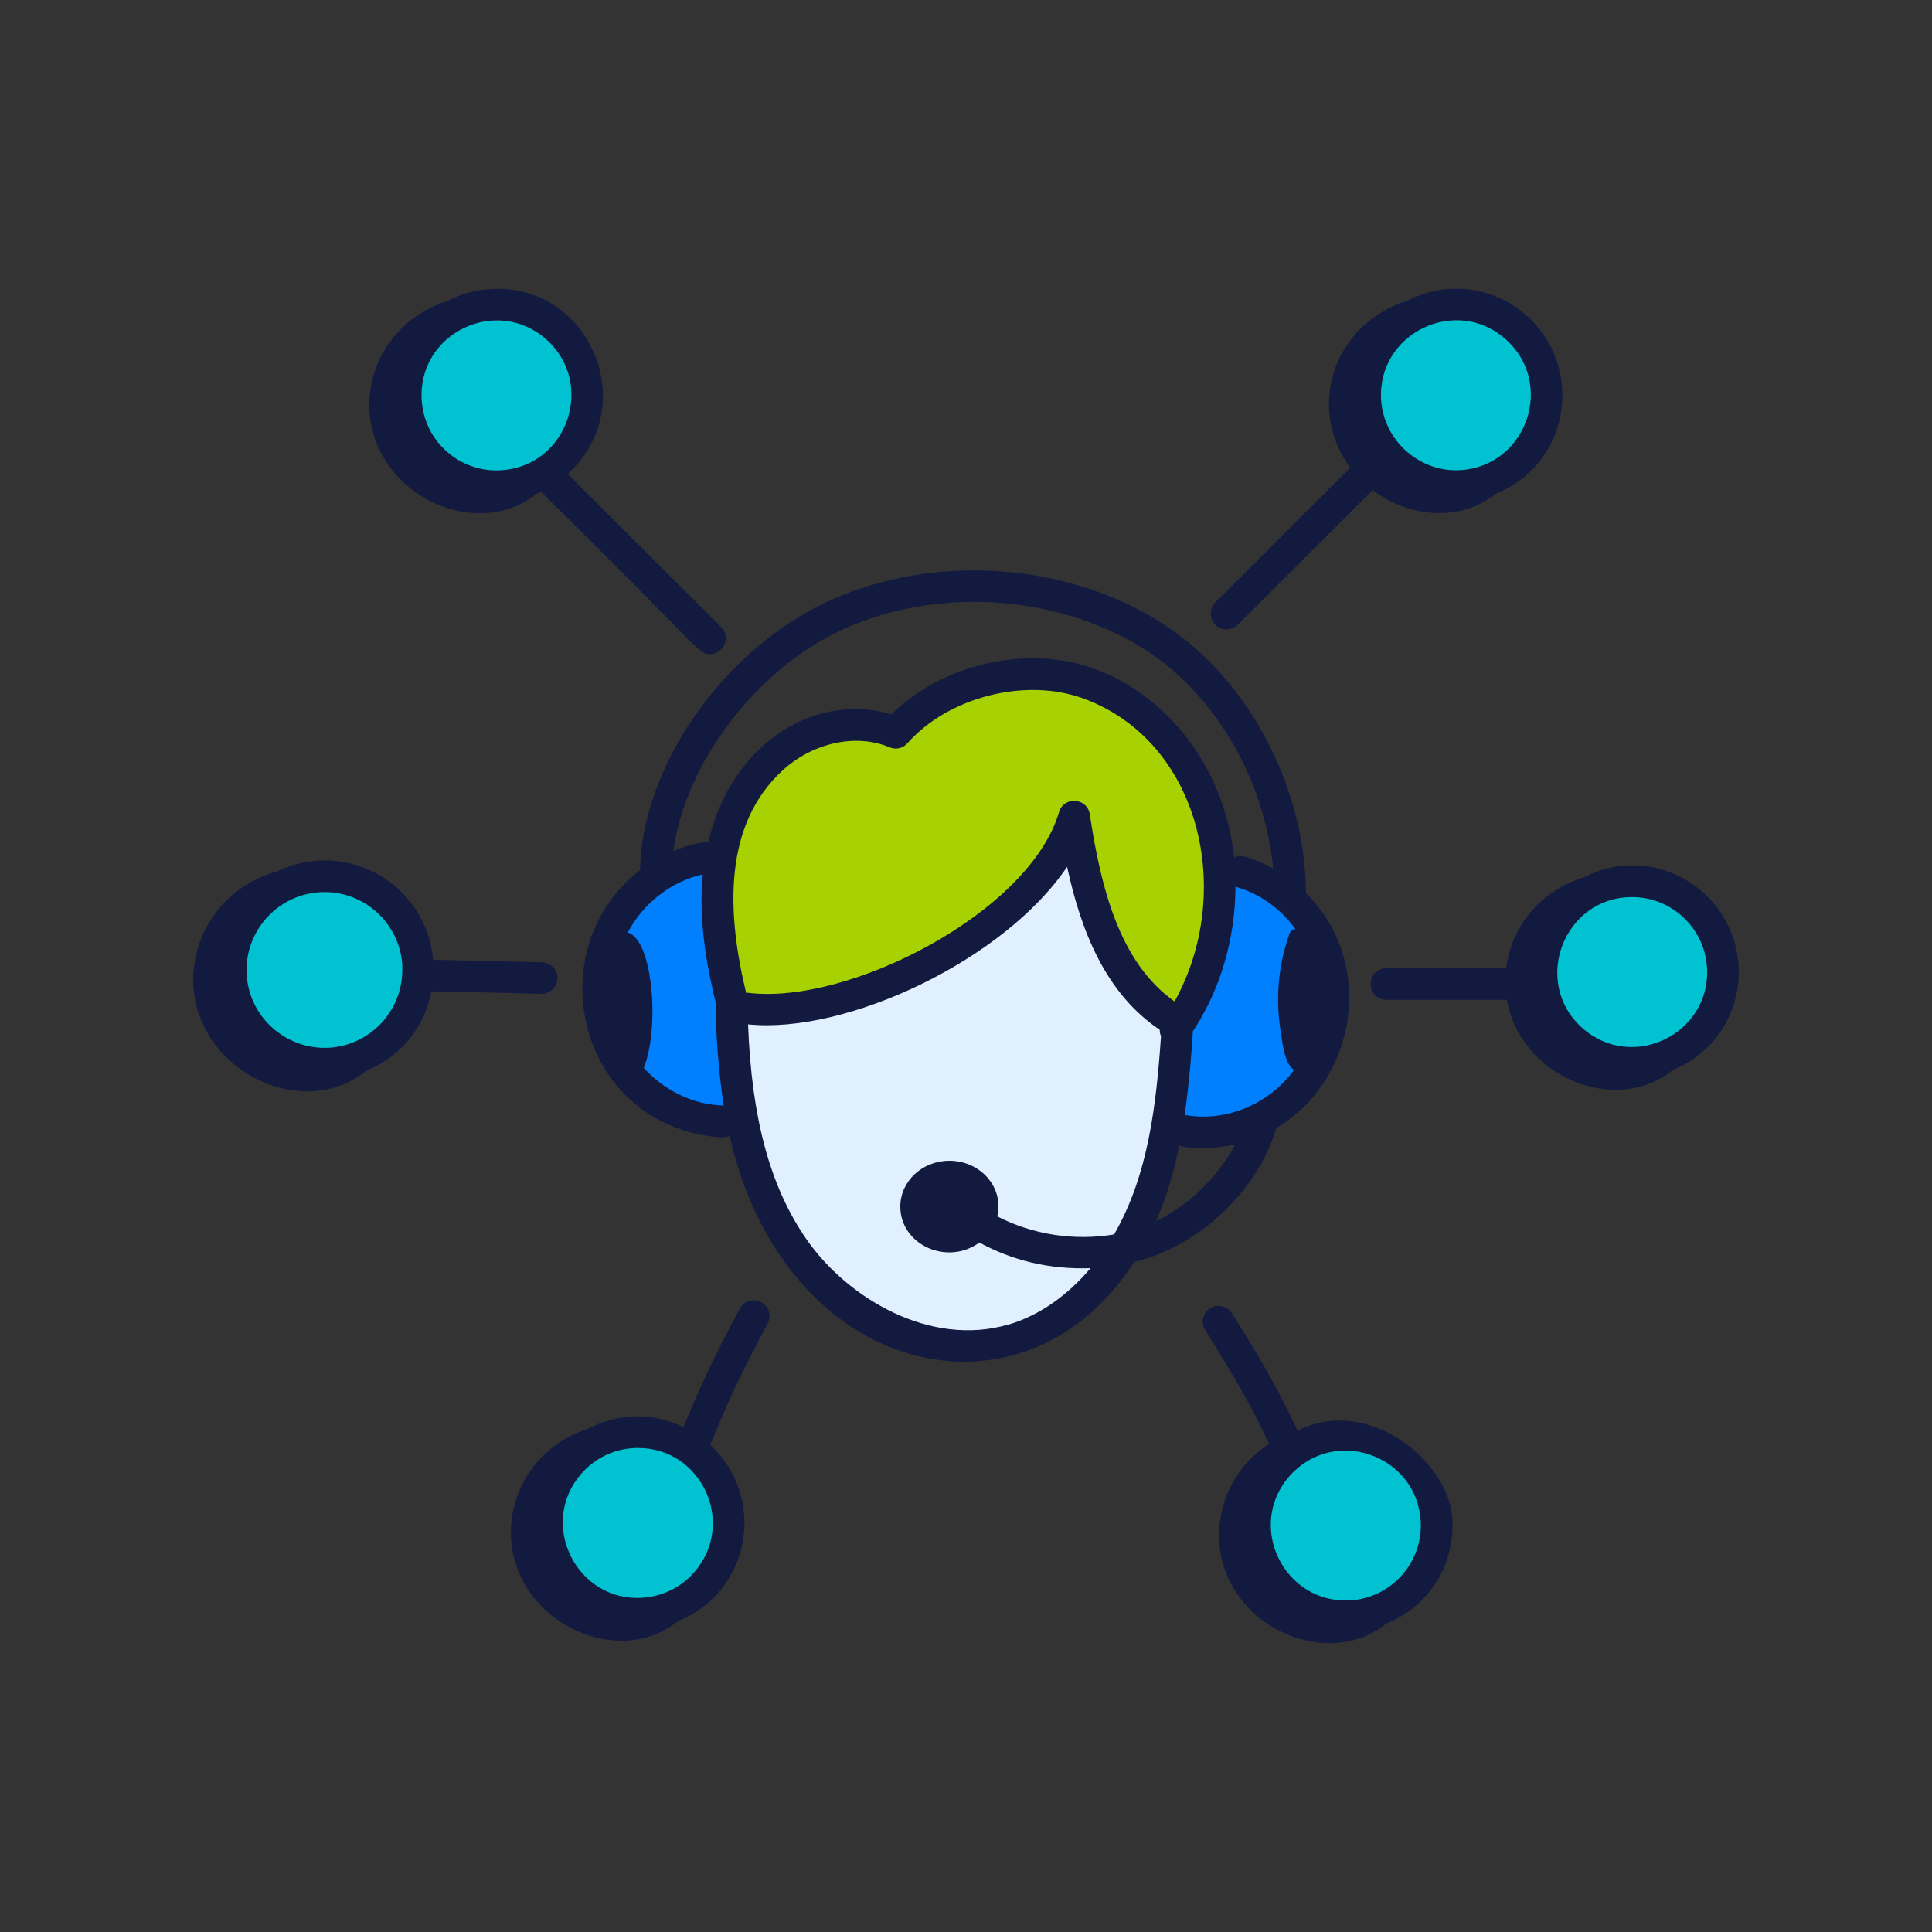
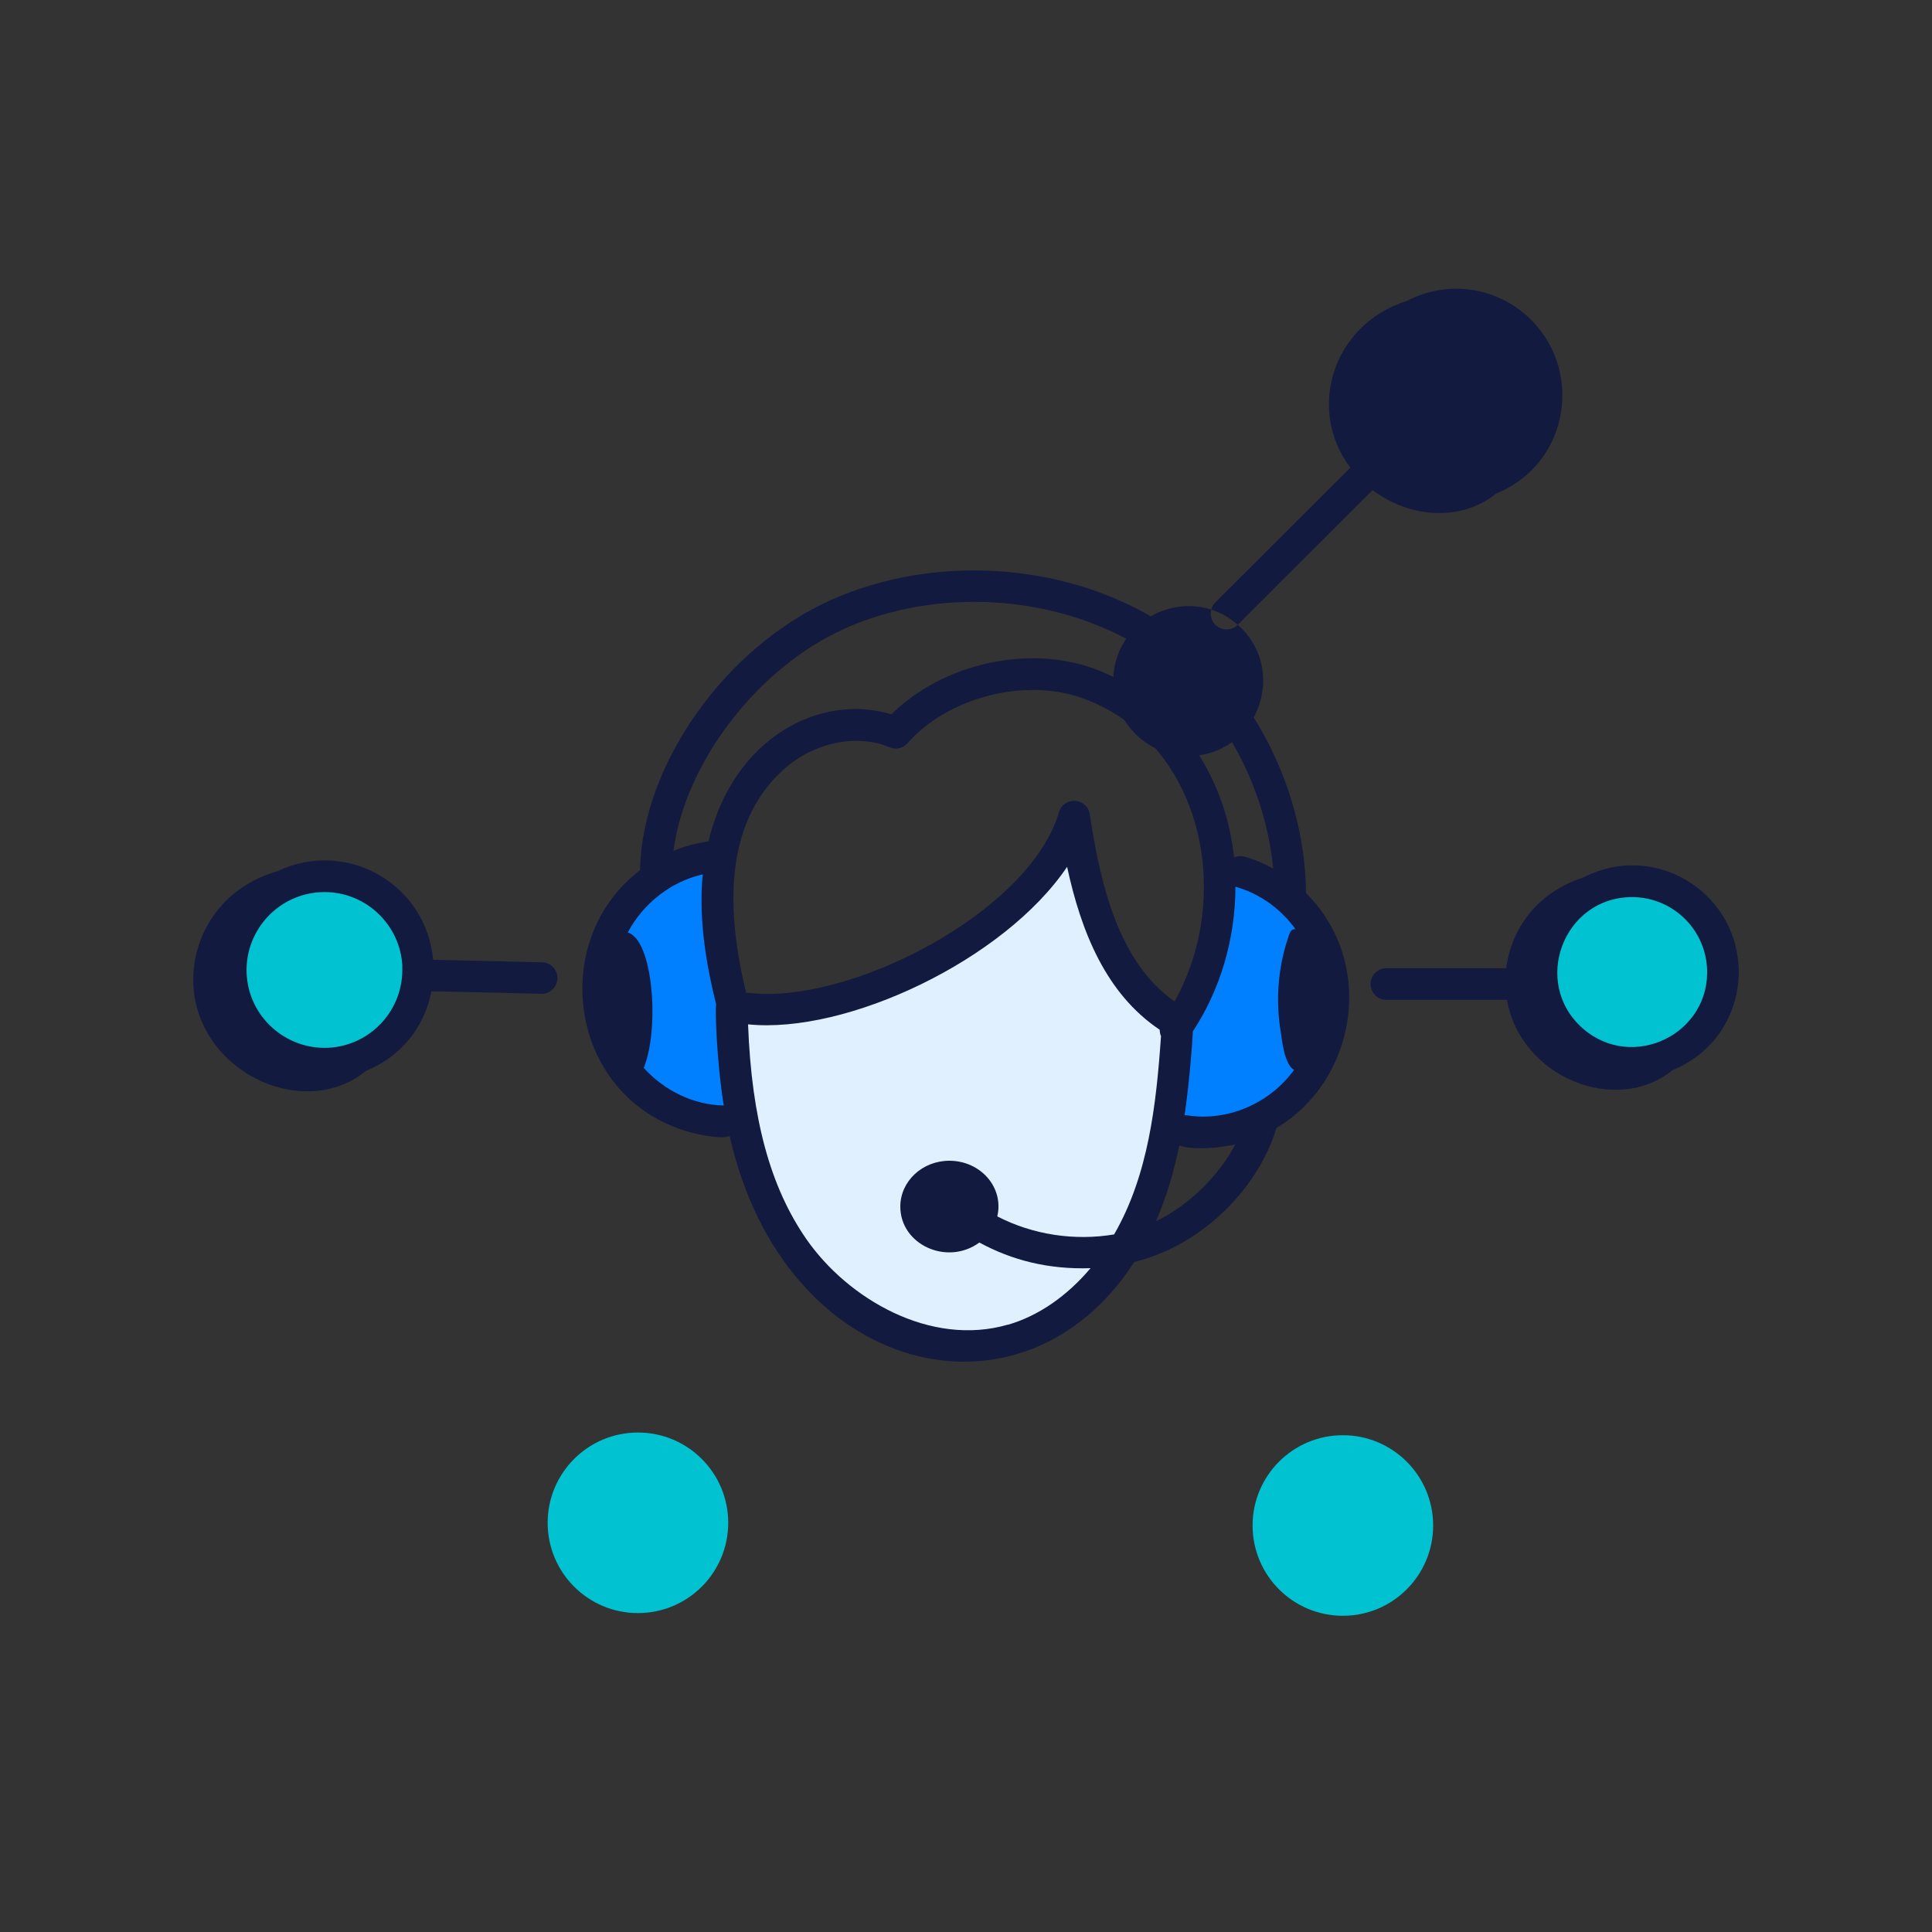
<svg xmlns="http://www.w3.org/2000/svg" id="Layer_1" data-name="Layer 1" viewBox="0 0 150 150">
  <rect x="0" y="0" width="150" height="150" fill="#333333" stroke="none" />
  <defs>
    <style>      .cls-1 {        fill: #00c2d0;      }      .cls-2 {        fill: #0080ff;      }      .cls-3 {        fill: #a7d100;      }      .cls-4 {        fill: #e0f0ff;      }      .cls-5 {        fill: #131a40;      }    </style>
  </defs>
  <g>
    <circle class="cls-1" cx="112.92" cy="30.63" r="7.01" />
    <circle class="cls-1" cx="126.73" cy="75.47" r="7.01" />
    <circle class="cls-1" cx="104.26" cy="118.44" r="7.01" />
    <circle class="cls-1" cx="49.53" cy="118.23" r="7.01" />
    <circle class="cls-1" cx="25.19" cy="75.31" r="7.01" />
-     <circle class="cls-1" cx="38.55" cy="30.69" r="7.01" />
    <g id="_116" data-name="116">
-       <path class="cls-5" d="m41.69,38.31c.11-.04.22-.08.32-.12,12.7,12.49,12.15,12.59,13.11,12.59,1.09,0,1.64-1.33.87-2.09l-11.91-11.89c5.84-5.32,1.62-14.93-6.07-14.35-1.16.07-2.27.4-3.28.92-4.82,1.55-6.93,6.32-5.72,10.38,1.61,5.41,8.52,7.95,12.67,4.57Zm.7-11.98c3.87,3.4,1.71,9.85-3.47,10.18-3.22.21-5.98-2.24-6.18-5.44-.33-5.2,5.8-8.13,9.65-4.74Z" />
      <g>
        <path class="cls-5" d="m134.98,74.94c-.38-5.89-6.67-9.6-12.06-6.81-3.45,1.11-5.56,3.83-5.98,7.04h-9.3c-.68,0-1.23.55-1.23,1.23s.55,1.23,1.23,1.23h9.36c1.04,5.99,8.46,9.02,12.85,5.46,3.51-1.44,5.34-4.78,5.13-8.15Zm-12.1,4.9c-4-3.52-1.51-10.19,3.84-10.19,3.04,0,5.61,2.37,5.81,5.45.33,5.15-5.77,8.15-9.65,4.74Z" />
        <path class="cls-5" d="m33.5,76.97c2.14.03,8.32.18,8.55.19.67,0,1.22-.54,1.23-1.21,0-.68-.53-1.23-1.21-1.24l-8.44-.19c-.55-5.93-6.76-9.42-12.09-6.88-5.22,1.49-7.4,6.53-6.23,10.67,1.58,5.61,8.76,8.4,13.11,4.83,2.8-1.15,4.54-3.45,5.08-6.17Zm-2.27-1.96c.16,3.33-2.41,6.17-5.74,6.34-3.32.15-6.18-2.41-6.34-5.74-.17-3.44,2.59-6.35,6.05-6.35,3.2,0,5.88,2.52,6.04,5.75Z" />
      </g>
-       <path class="cls-5" d="m100.75,111.07c-1.37-2.77-2-4.2-5.11-9.11-.36-.57-1.12-.74-1.69-.38-.57.36-.74,1.12-.38,1.69,3.75,5.92,4.55,8.06,4.97,8.84-3.32,2.1-4.54,6.09-3.57,9.37,1.61,5.41,8.51,7.94,12.66,4.58,3.51-1.44,5.34-4.78,5.13-8.15-.29-4.55-6.61-9.58-12-6.84Zm4.11,13.18c-5.17.32-8.15-5.78-4.74-9.65,3.42-3.88,9.85-1.69,10.18,3.47.2,3.21-2.23,5.97-5.44,6.18Z" />
-       <path class="cls-5" d="m96.1,48.51l10.47-10.46c2.86,2.17,6.86,2.48,9.59.27,5.82-2.38,6.84-9.87,2.34-13.84-2.62-2.3-6.26-2.68-9.27-1.12-5.9,1.9-7.74,8.52-4.39,12.95l-10.48,10.46c-.48.48-.48,1.25,0,1.74.49.48,1.26.47,1.74,0Zm20.78-22.19c3.87,3.4,1.7,9.84-3.47,10.18-3.14.21-5.97-2.24-6.18-5.44-.33-5.2,5.81-8.13,9.65-4.74Z" />
-       <path class="cls-5" d="m59.1,101.1c-.6-.32-1.34-.1-1.66.5-2.08,3.89-3.1,6.11-4.38,9.19-2.47-1.18-5.1-1.06-7.34.11-4.82,1.55-6.93,6.32-5.72,10.38,1.59,5.34,8.45,7.99,12.65,4.58,5.7-2.33,6.87-9.61,2.49-13.68,1.34-3.24,2.34-5.45,4.46-9.42.32-.6.09-1.34-.5-1.66Zm-5.21,20.98c-1.03,1.17-2.45,1.86-4,1.97-5.12.35-8.17-5.76-4.74-9.65,1.09-1.24,2.65-1.98,4.38-1.98,5,0,7.65,5.92,4.36,9.66Z" />
+       <path class="cls-5" d="m96.1,48.51l10.47-10.46c2.86,2.17,6.86,2.48,9.59.27,5.82-2.38,6.84-9.87,2.34-13.84-2.62-2.3-6.26-2.68-9.27-1.12-5.9,1.9-7.74,8.52-4.39,12.95l-10.48,10.46c-.48.48-.48,1.25,0,1.74.49.48,1.26.47,1.74,0Zc3.87,3.4,1.7,9.84-3.47,10.18-3.14.21-5.97-2.24-6.18-5.44-.33-5.2,5.81-8.13,9.65-4.74Z" />
    </g>
  </g>
  <g>
    <g>
-       <path class="cls-3" d="m91.19,78.56c-.17,0-.33-.05-.47-.15-4.57-3.23-6.06-9.43-6.92-15.08-.05-.32-.33-.35-.41-.35-.14,0-.32.05-.39.29-2.23,7.57-15.08,14.69-23.42,14.7h0c-.56,0-1.09-.03-1.6-.1-.37,0-.76-.25-.84-.61-2.05-8.45-1.02-14.38,3.15-18.14,1.73-1.55,3.99-2.44,6.2-2.44,1.03,0,2.01.19,2.91.56.06,0,.11.01.15.01.17,0,.25-.05.31-.12,2.4-2.72,6.37-4.4,10.35-4.4,1.51,0,2.92.24,4.22.72,4.05,1.49,7.15,4.67,8.74,8.95,1.88,5.07,1.41,10.95-1.26,15.73-.11.2-.31.35-.53.4-.06.01-.12.02-.18.02Z" />
      <path class="cls-4" d="m75.15,104.09c-4.89,0-10.07-2.92-13.21-7.43-2.92-4.19-4.4-9.63-4.68-17.11,0-.24.09-.46.26-.63.15-.14.35-.22.56-.22.03,0,.05,0,.08,0,.44.04.89.07,1.36.07,7.78,0,18.36-5.58,22.65-11.94.15-.23.41-.36.68-.36.05,0,.1,0,.15.01.32.06.57.31.65.63,1.3,6.03,3.47,9.88,6.85,12.14.23.15.37.41.36.69,0,.06,0,.12.03.17.05.12.07.25.07.38-.35,5.08-.95,10.9-3.75,15.74-.12.21-.33.36-.57.4-.84.14-1.69.21-2.55.21-2.46,0-4.89-.58-7.03-1.69-.33-.17-.51-.55-.42-.91.18-.77,0-1.55-.49-2.18-.56-.71-1.47-1.14-2.43-1.14-1.65,0-2.99,1.23-2.99,2.74,0,1.69,1.55,2.74,2.99,2.74.67,0,1.31-.21,1.85-.61.14-.1.31-.16.48-.16.13,0,.27.03.39.1,2.36,1.28,4.85,1.9,7.6,1.9.2,0,.64-.01.65-.01.31,0,.6.18.74.46.14.29.1.64-.11.88-1.95,2.32-4.31,3.92-6.8,4.65-1.08.31-2.21.47-3.35.47Z" />
      <path class="cls-2" d="m93.44,87.51c-.48,0-.95-.04-1.41-.11-.24,0-.49-.1-.64-.28s-.25-.41-.22-.64c.35-2.34.61-5.64.63-6.41,0-.15.05-.3.14-.43,2.04-3.08,3.17-6.91,3.18-10.79,0-.28.15-.54.38-.69.13-.08.28-.12.43-.12.12,0,.25.03.36.08,2.06.65,3.72,1.84,4.97,3.55.19.26.21.61.05.88-.1.18-.26.31-.45.37-.78,2.27-.98,4.68-.6,7.03l.05.32c.22,1.55.45,2,.6,2.1.18.12.33.33.37.55s0,.46-.12.64c-1.8,2.48-4.68,3.96-7.71,3.96Z" />
      <path class="cls-2" d="m56.18,86.63c-2.54-.04-5.01-1.21-6.8-3.19-.21-.23-.27-.57-.15-.86.89-2.16.8-6.73-.17-8.74-.21-.44-.42-.63-.53-.67-.24-.07-.43-.24-.53-.46-.1-.23-.09-.49.03-.7,1.31-2.48,3.69-4.33,6.36-4.93.06-.01.12-.02.18-.02.2,0,.39.07.54.2.2.17.3.43.27.69-.35,3.72.42,7.38,1.03,9.82.02.1.03.21.02.31-.06.44.04,4.18.59,7.61.04.24-.03.48-.19.66-.16.18-.38.28-.62.28h-.01Z" />
    </g>
    <g id="_28" data-name="28">
      <path class="cls-5" d="m56.27,88.28c.14,0,.26-.04.38-.08,4.24,18.8,22.84,23.13,31.41,9.78,5.45-1.33,9.72-5.93,11.04-10.41,6.14-3.61,7.83-12.71,2.3-18.23-.09-8.61-4.77-17.14-11.73-21.3-7.36-4.4-17.21-4.98-25.1-1.48-8.26,3.67-14.73,12.84-14.88,21-5.07,3.9-5.54,10.68-2.87,15.21,3.35,5.7,9.59,5.56,9.43,5.52Zm34.92-10.53c-4.24-2.99-5.7-8.71-6.58-14.53-.2-1.29-2.02-1.42-2.39-.16-2.28,7.77-16.32,15-24.14,14.02-.05,0-.1.01-.15.01-1.5-6.19-1.82-13.08,2.9-17.34,2.35-2.11,5.66-2.81,8.24-1.73.48.21,1.04.08,1.39-.32,3.18-3.6,9.19-5.12,13.68-3.46,9.1,3.35,11.74,15.09,7.05,23.52Zm-12.92,25.09c-6.04,1.76-12.45-2.01-15.66-6.63-2.82-4.06-4.26-9.4-4.53-16.68,7.65.78,19.89-4.99,24.77-12.23,1.08,5.01,3.01,9.85,7.19,12.65,0,.17.03.34.1.5-.37,5.33-.98,10.78-3.64,15.39-3.08.52-6.33.02-9.07-1.4.53-2.27-1.32-4.32-3.72-4.32-2.1,0-3.81,1.59-3.81,3.56,0,2.96,3.63,4.62,6.14,2.79,2.54,1.38,5.37,2.1,8.63,1.99-1.81,2.15-4.03,3.7-6.4,4.39Zm11.48-8.02c.84-1.96,1.38-3.81,1.81-5.88,1.1.38,3.21.18,4.35-.09-1.32,2.49-3.62,4.74-6.16,5.97Zm2.4-8.23c-.06,0-.12,0-.18,0,.36-2.43.62-5.73.64-6.51,2.14-3.24,3.3-7.2,3.31-11.24.21.1,2.72.62,4.66,3.3-.28-.02-.39.15-.48.4-.86,2.4-1.08,5.02-.67,7.54.11.69.28,2.54,1.04,2.99-2.03,2.78-5.39,4-8.32,3.52Zm-26.57-37.79c7.18-3.19,16.14-2.66,22.84,1.34,5.74,3.43,9.74,10.19,10.43,17.29-.72-.39-1.47-.72-2.25-.93-.28-.07-.55-.03-.79.07-.75-7.2-5.36-12.63-10.82-14.64-5.2-1.91-11.82-.39-15.78,3.53-5.54-1.68-12.28,1.82-14.21,9.87-.93.12-1.84.37-2.71.73.87-6.78,6.5-14.23,13.31-17.26Zm-11.02,19.08c-.35,3.71.35,7.29,1.04,10.1-.08.59.05,4.45.59,7.85-2.33-.04-4.61-1.15-6.21-2.92,1.24-3.01.74-9.95-1.24-10.51,1.2-2.28,3.39-3.96,5.81-4.51Z" />
    </g>
  </g>
</svg>